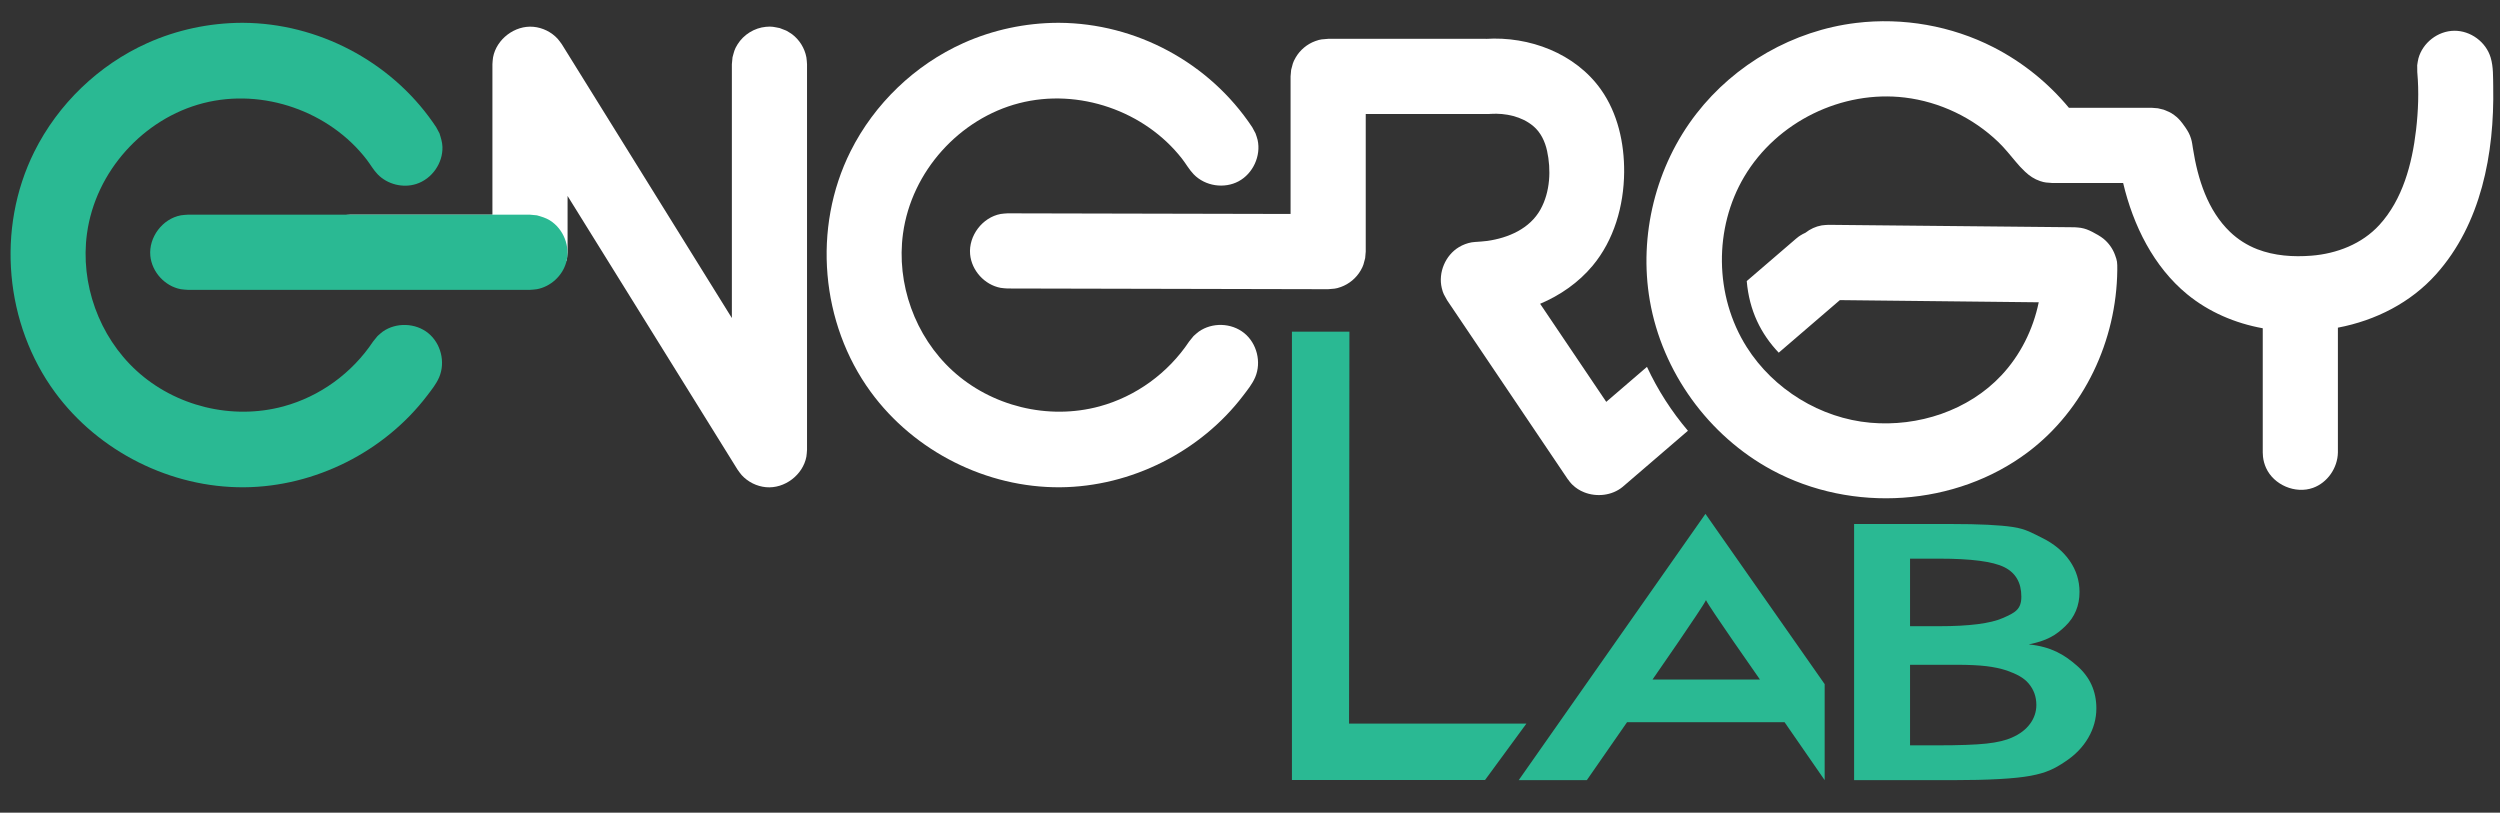
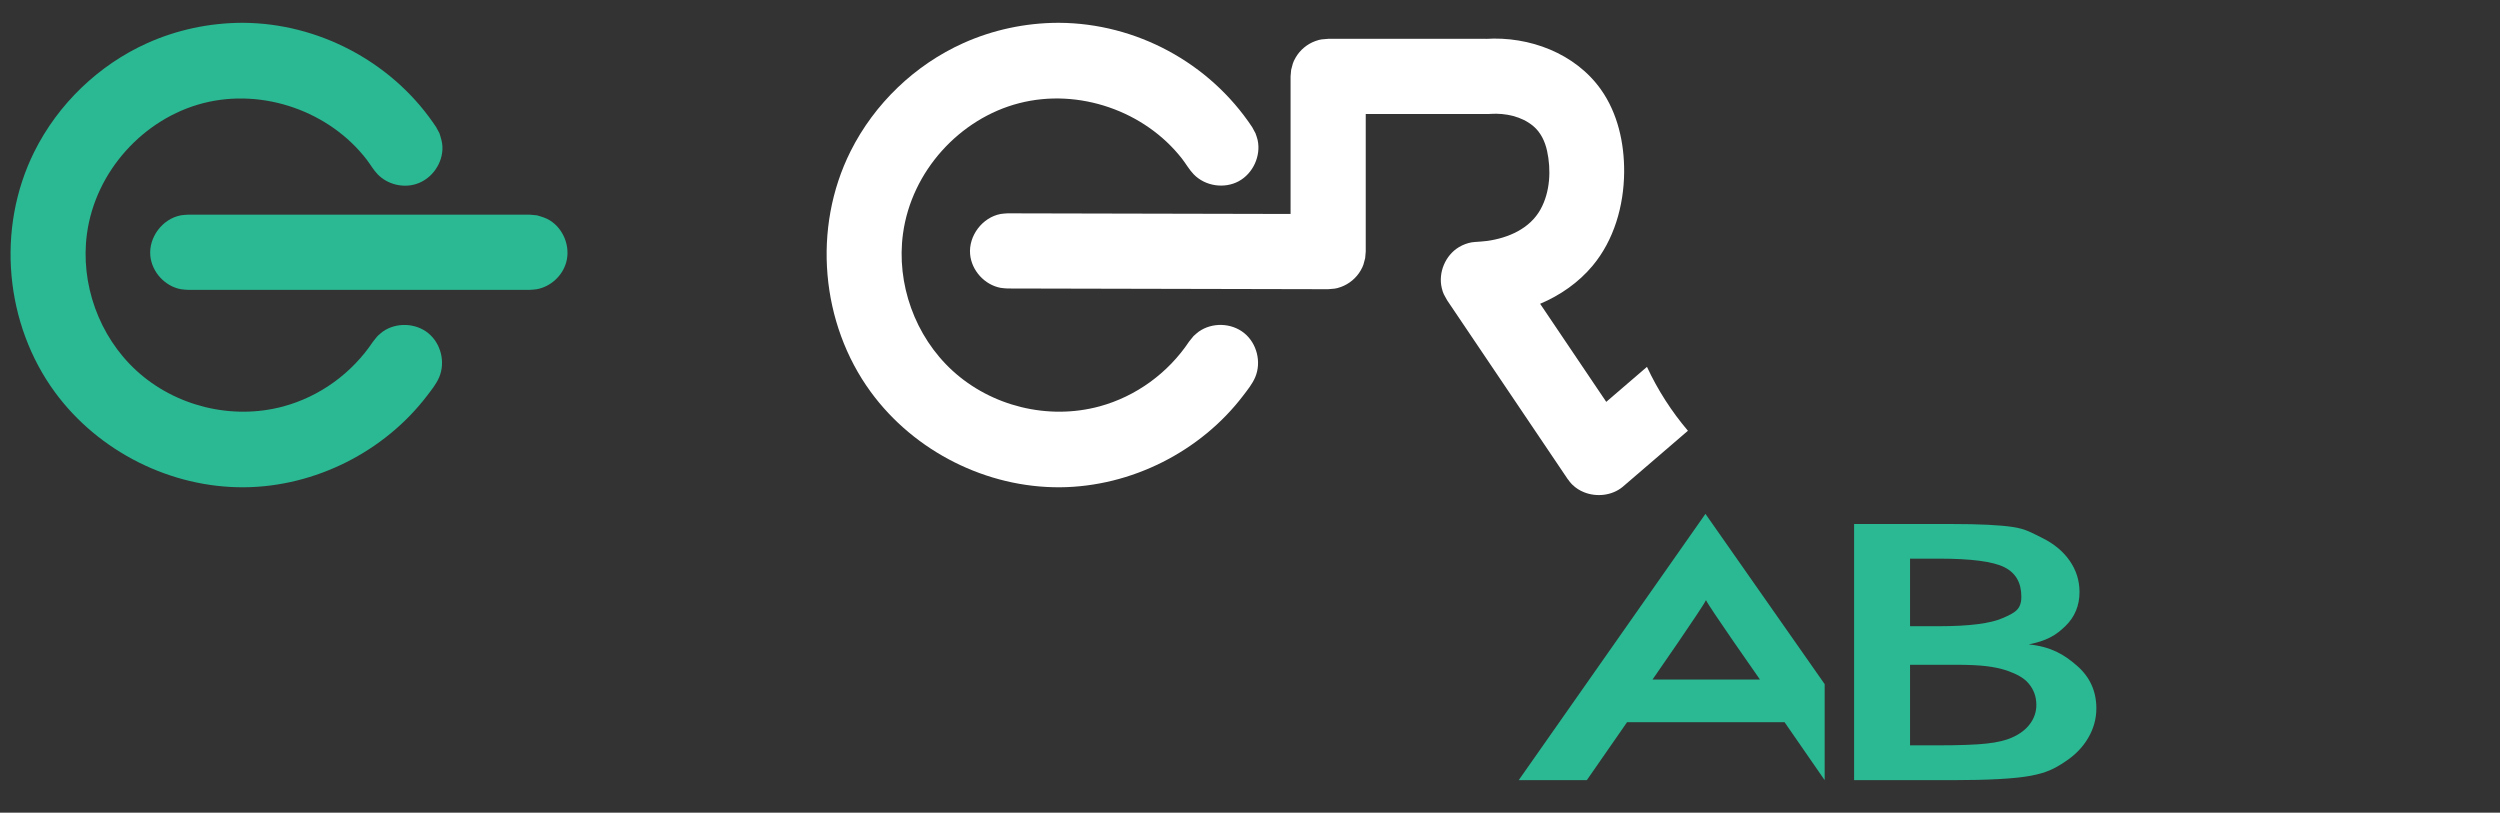
<svg xmlns="http://www.w3.org/2000/svg" width="100%" height="100%" viewBox="0 0 1575 512" version="1.1" xml:space="preserve" style="fill-rule:evenodd;clip-rule:evenodd;stroke-linejoin:round;stroke-miterlimit:2;">
  <rect x="0" y="0" width="1575" height="512" fill="#333333" stroke="none" />
  <g transform="matrix(5.043,0,0,5.043,-3185.53,-2.488)">
    <g transform="matrix(0.06,0,0,0.06,571.765,-50.385)">
      <path d="M1504.97,895.468C1660.01,896.39 1810.37,974.828 1899.51,1102.32C1901.94,1105.79 1904.32,1109.3 1906.66,1112.84L1913.52,1125.6C1916.46,1134.83 1919.4,1144.16 1919.7,1153.8C1920.76,1187.61 1897.92,1220.6 1865.04,1231.07C1837.32,1239.9 1805.13,1231.84 1784.84,1210.93C1775.88,1201.69 1769.75,1190.42 1761.97,1180.31C1684.84,1080.02 1546.42,1030.62 1421.42,1062.81C1297.6,1094.71 1197.38,1204.2 1179.57,1334.31C1165.33,1438.28 1204.22,1548.06 1282.85,1619.96C1363.28,1693.51 1481.31,1723.35 1588.92,1694.04C1664.47,1673.45 1731.2,1625.18 1775.3,1559.04L1784.42,1547.78C1788.1,1544.64 1791.5,1541.16 1795.45,1538.38C1823.27,1518.81 1863.59,1520.14 1890.05,1541.56C1916.49,1562.96 1926.24,1602.11 1912.88,1633.42C1906.96,1647.31 1897.28,1659.25 1888.02,1671.43C1799.08,1788.35 1654.63,1861.35 1506.92,1862.52C1354.31,1863.74 1203.75,1788.37 1113.02,1664.8C1009.03,1523.16 989.878,1324.84 1069.8,1164.1C1119.25,1064.65 1203.85,983.199 1305.36,937.643C1366.8,910.069 1434.21,895.786 1501.44,895.467C1502.62,895.465 1503.79,895.466 1504.97,895.468Z" style="fill:rgb(42,185,147);" />
    </g>
    <g transform="matrix(0.06,0,0,0.06,673.708,-50.385)">
      <path d="M1504.97,895.468C1664.41,896.417 1817.29,978.06 1906.66,1112.84L1913.52,1125.6C1914.99,1130.21 1916.88,1134.69 1917.92,1139.41C1925.18,1172.51 1908.37,1209.3 1878.38,1225.42C1848.58,1241.43 1808.87,1235.69 1784.84,1210.93C1775.29,1201.08 1768.82,1189.06 1760.44,1178.34C1683,1079.19 1545.66,1030.82 1421.42,1062.81C1297.7,1094.68 1197.38,1204.21 1179.57,1334.31C1165.34,1438.23 1204.22,1548.05 1282.85,1619.96C1363.28,1693.51 1481.31,1723.35 1588.92,1694.04C1664.52,1673.44 1731.44,1624.83 1775.3,1559.04L1784.42,1547.78C1788.1,1544.64 1791.5,1541.16 1795.45,1538.38C1823.12,1518.91 1863.24,1519.85 1890.06,1541.56C1916.39,1562.88 1926.24,1602.11 1912.88,1633.43C1906.93,1647.37 1897.26,1659.28 1888.02,1671.43C1799.08,1788.34 1654.63,1861.35 1506.92,1862.52C1353.93,1863.74 1203.07,1788.24 1112.16,1663.62C1008.58,1521.64 990.215,1322.93 1070.46,1162.79C1120.04,1063.84 1204.4,982.953 1305.36,937.643C1366.8,910.068 1434.21,895.786 1501.44,895.467C1502.62,895.465 1503.79,895.466 1504.97,895.468Z" style="fill:white;" />
    </g>
    <g transform="matrix(0.169,0,0,0.169,599.695,-102.685)">
      <path d="M1198.78,694.778L1198.78,796.524L1198.36,801.354C1197.24,805.496 1197.22,806.676 1195.05,810.431C1191.8,816.049 1186.56,820.434 1180.46,822.643C1176.38,824.119 1175.21,823.937 1170.94,824.302L933.939,823.778C932.238,823.616 930.514,823.611 928.835,823.293C917.015,821.057 907.42,810.495 906.335,798.502C905.103,784.873 915.348,771.197 928.956,768.684C930.637,768.374 932.36,768.376 934.061,768.222L1143.22,768.685L1143.22,667L1143.64,662.176C1144.75,658.04 1144.78,656.862 1146.94,653.111C1150.18,647.499 1155.41,643.114 1161.5,640.897C1165.57,639.416 1166.73,639.595 1171,639.222L1287.87,639.222C1287.49,639.254 1286.53,639.329 1287.28,639.273C1319.79,637.139 1353.69,650.004 1372.6,676.643C1385,694.11 1389.98,716.169 1389.8,737.868C1389.58,762.77 1382.29,788.073 1366.43,807.02C1356.12,819.344 1342.59,828.808 1327.69,835.083L1376.57,907.576L1406.67,881.698C1414.58,898.745 1424.8,914.635 1436.94,928.942L1389.11,970.063L1389.08,970.091C1388.91,970.229 1388.75,970.366 1388.59,970.501C1380.79,976.879 1369.48,978.122 1360.18,974.402C1357.02,973.15 1354.1,971.314 1351.62,968.895L1351.49,968.774L1351.44,968.726L1351.39,968.678L1351.37,968.648L1351.34,968.624L1351.21,968.497C1351.12,968.401 1351.03,968.304 1350.93,968.205C1350.05,967.269 1349.24,966.268 1348.52,965.215C1348.34,964.984 1348.15,964.755 1347.97,964.529L1258.97,832.529C1256.84,828.652 1256,827.756 1254.97,823.397C1252.27,812.012 1257.63,799.224 1267.71,793.178C1270.59,791.455 1273.75,790.265 1277.05,789.668C1278.69,789.37 1280.37,789.371 1282.03,789.222C1281.35,789.222 1285.53,789.058 1288.67,788.609C1304.28,786.376 1320.06,779.552 1327.94,765.38C1335.23,752.254 1335.84,735.906 1332.83,722.085C1331.33,715.194 1328.23,708.458 1322.68,703.782C1314.08,696.531 1302.09,694.047 1291.21,694.691L1290.13,694.778L1198.78,694.778Z" style="fill:white;" />
    </g>
    <g transform="matrix(0.169,0,0,0.169,599.695,-102.685)">
-       <path d="M1523.78,782.595C1527.26,779.857 1531.37,777.921 1535.77,777.143C1537.45,776.846 1539.18,776.862 1540.88,776.721L1722.8,778.52C1724.32,778.659 1725.85,778.675 1727.34,778.939C1730.78,779.543 1732.81,780.411 1735.91,781.957C1738.27,783.129 1742.03,785.297 1744.05,786.936C1747.92,790.069 1750.9,794.248 1752.61,798.861C1754.31,803.44 1754.38,804.369 1754.33,810.203C1753.79,862.205 1729.98,913.368 1688.26,944.771C1635.09,984.796 1558.53,990.085 1499.01,957.971C1452.15,932.684 1417.86,885.406 1408.78,832.718C1400.48,784.572 1413.17,733.235 1443.22,694.537C1471.69,657.865 1514.82,633.093 1561.31,627.474C1595.94,623.289 1631.74,629.585 1662.74,645.412C1684.16,656.352 1703.27,671.754 1718.59,690.222L1780,690.222L1784.37,690.568C1785.79,690.911 1787.21,691.254 1788.63,691.597C1792.21,693.09 1793.25,693.272 1796.41,695.586C1799.14,697.583 1800.49,699.148 1802.56,701.794C1803.38,702.834 1804.15,703.908 1804.87,705.012C1806.75,707.873 1807.81,709.679 1808.84,712.965C1809.58,715.349 1809.88,717.846 1810.25,720.255C1813.85,743.116 1821.19,766.111 1837.69,781.959C1843.47,787.504 1850.34,791.859 1857.83,794.757C1870.49,799.657 1884.45,800.578 1897.84,799.522C1916.58,798.045 1935.2,790.876 1948.07,776.796C1965.2,758.057 1972.25,731.91 1975.2,706.476C1976.82,692.495 1977.36,678.371 1976.12,664.255C1976.1,664.087 1976.08,663.856 1976.08,663.856L1976.03,658.73C1976.33,657.047 1976.47,655.33 1976.93,653.683C1980.09,642.143 1991.25,633.372 2003.45,633.258C2015.42,633.147 2026.91,641.477 2030.36,653.185C2032.39,660.087 2032.08,667.42 2032.22,674.726C2033.14,724.214 2023.27,776.075 1989.99,813.266C1971.32,834.133 1945.53,847.376 1917.41,852.733L1917.41,945C1917.19,956.484 1909.66,967.322 1899.02,971.143C1886,975.821 1869.96,969.014 1864.29,956.363C1863.12,953.773 1862.36,951.005 1862.04,948.186C1861.92,947.129 1861.88,946.065 1861.86,945L1861.86,853.175C1841.44,849.485 1821.91,841.129 1806,828.059C1781.25,807.735 1766.1,777.301 1758.66,745.778L1706,745.778C1702.09,745.466 1701.04,745.617 1697.29,744.375C1693.08,742.985 1689.32,740.477 1686.12,737.398C1682.9,734.307 1681.87,733.124 1679.32,730.118C1675.28,725.333 1671.18,720.127 1666.48,715.597C1647.75,697.544 1623.08,685.736 1597.25,682.623C1551.16,677.069 1502.79,700.2 1478.51,741.244C1456.2,778.961 1456.35,829.081 1480.41,867.101C1500.2,898.371 1534.92,919.728 1571.78,923.005C1607.15,926.149 1644.18,914.094 1668.66,888.003C1682.64,873.102 1692.11,854.121 1696.26,833.98L1549.26,832.371L1504.07,871.229C1490.86,857.308 1482.29,840.143 1480.42,818.29L1516.89,786.937C1518.71,785.414 1519.07,785.218 1519.98,784.631C1521.19,783.854 1522.46,783.174 1523.78,782.595Z" style="fill:white;" />
-     </g>
+       </g>
    <g transform="matrix(0.169,0,0,0.169,599.695,-102.685)">
-       <path d="M553.222,769.222L553.222,658C553.38,656.299 553.381,654.577 553.695,652.898C556.207,639.454 569.765,629.074 583.539,630.338C590.371,630.966 596.876,634.196 601.504,639.26C602.657,640.521 603.566,641.983 604.597,643.345L730.222,845.622L730.222,658L730.695,652.896C731.935,648.538 731.967,647.279 734.383,643.377C738.911,636.064 746.894,631.132 755.437,630.341C760.007,629.917 761.149,630.45 765.602,631.283C767.195,631.9 768.788,632.517 770.382,633.134C771.834,634.034 773.376,634.803 774.74,635.833C780.217,639.969 784.044,646.149 785.305,652.896C785.619,654.575 785.62,656.299 785.778,658L785.778,943C785.62,944.701 785.619,946.423 785.305,948.102C782.793,961.546 769.235,971.926 755.461,970.662C748.629,970.034 742.124,966.804 737.496,961.74C736.343,960.479 735.434,959.017 734.403,957.655L608.778,755.378L608.778,797.083L608.305,802.187C607.368,805.481 606.413,802.886 604.617,805.786C599.289,814.392 589.036,819.482 578.898,818.825C578.599,818.84 578.3,818.851 578,818.857L448,818.857C431.519,818.503 417.478,808.296 420.741,791.654C423.194,779.147 435.15,769.499 448,769.222L553.222,769.222Z" style="fill:white;" />
-     </g>
+       </g>
    <g transform="matrix(0.169,0,0,0.169,599.695,-102.685)">
      <path d="M328,797L581,797" style="fill:none;" />
    </g>
    <g transform="matrix(0.169,0,0,0.169,599.695,-102.685)">
      <path d="M586.104,769.695C589.398,770.632 592.723,771.587 595.623,773.383C605.797,779.682 611.057,792.863 607.717,804.602C604.901,814.5 596.235,822.411 586.104,824.305C584.425,824.619 582.701,824.62 581,824.778L328,824.778C326.299,824.62 324.575,824.619 322.896,824.305C311.071,822.094 301.452,811.554 300.341,799.563C299.078,785.937 309.293,772.238 322.896,769.695C324.575,769.381 326.299,769.38 328,769.222L581,769.222C582.701,769.38 584.403,769.538 586.104,769.695Z" style="fill:rgb(42,185,147);" />
    </g>
    <g transform="matrix(1.129,0,0,0.75,703.433,9.136)">
      <g transform="matrix(1,0,0,1,4.259,-0.029)">
-         <path d="M75.135,118.426L75.135,43.752L81.496,43.752L81.455,109.035L101.079,109.035L96.504,118.426L75.135,118.426Z" style="fill:rgb(42,185,147);fill-rule:nonzero;" />
-       </g>
+         </g>
      <g transform="matrix(1,0,0,1,4.102,0)">
        <path d="M115.19,101.669L127.081,101.669C127.081,101.669 121.378,89.421 121.106,88.431C120.873,89.363 115.19,101.669 115.19,101.669ZM134.24,118.426L129.804,108.773L112.373,108.773L107.921,118.426L100.385,118.426L121.048,74.07L134.24,102.43L134.24,118.426Z" style="fill:rgb(42,185,147);fill-rule:nonzero;" />
      </g>
      <g transform="matrix(1,0,0,1,-7.089,0)">
        <path d="M154.879,92.781L158.13,92.781C161.433,92.781 163.77,92.33 165.139,91.426C166.509,90.523 167.194,89.992 167.194,87.855C167.194,85.523 166.563,83.886 165.3,82.944C164.037,82.002 161.647,81.53 158.13,81.53L154.879,81.53L154.879,92.781ZM154.879,112.627L157.868,112.627C160.297,112.627 162.113,112.53 163.318,112.335C164.522,112.141 165.475,111.801 166.174,111.315C167.029,110.752 167.689,109.994 168.156,109.042C168.622,108.09 168.855,107.041 168.855,105.895C168.855,104.534 168.573,103.349 168.01,102.339C167.447,101.329 166.64,100.731 165.591,100.168C164.931,99.838 164.178,99.595 163.332,99.439C162.487,99.284 161.365,99.206 159.966,99.206L154.879,99.206L154.879,112.627ZM148.688,118.426L148.688,75.76L159.442,75.76C162.512,75.76 164.78,75.925 166.247,76.255C167.714,76.586 168.432,77.292 169.462,78.049C170.783,79.021 171.808,80.293 172.537,81.867C173.265,83.441 173.63,85.18 173.63,87.084C173.63,89.357 173.105,91.256 172.056,92.781C171.007,94.307 170.011,95.209 168.01,95.811C170.497,96.199 171.925,97.493 173.353,99.368C174.781,101.243 175.495,103.608 175.495,106.464C175.495,108.193 175.194,109.835 174.591,111.39C173.989,112.944 173.134,114.265 172.027,115.353C170.861,116.538 169.943,117.212 168.214,117.698C166.485,118.183 163.58,118.426 159.5,118.426L148.688,118.426Z" style="fill:rgb(42,185,147);fill-rule:nonzero;" />
      </g>
    </g>
  </g>
</svg>